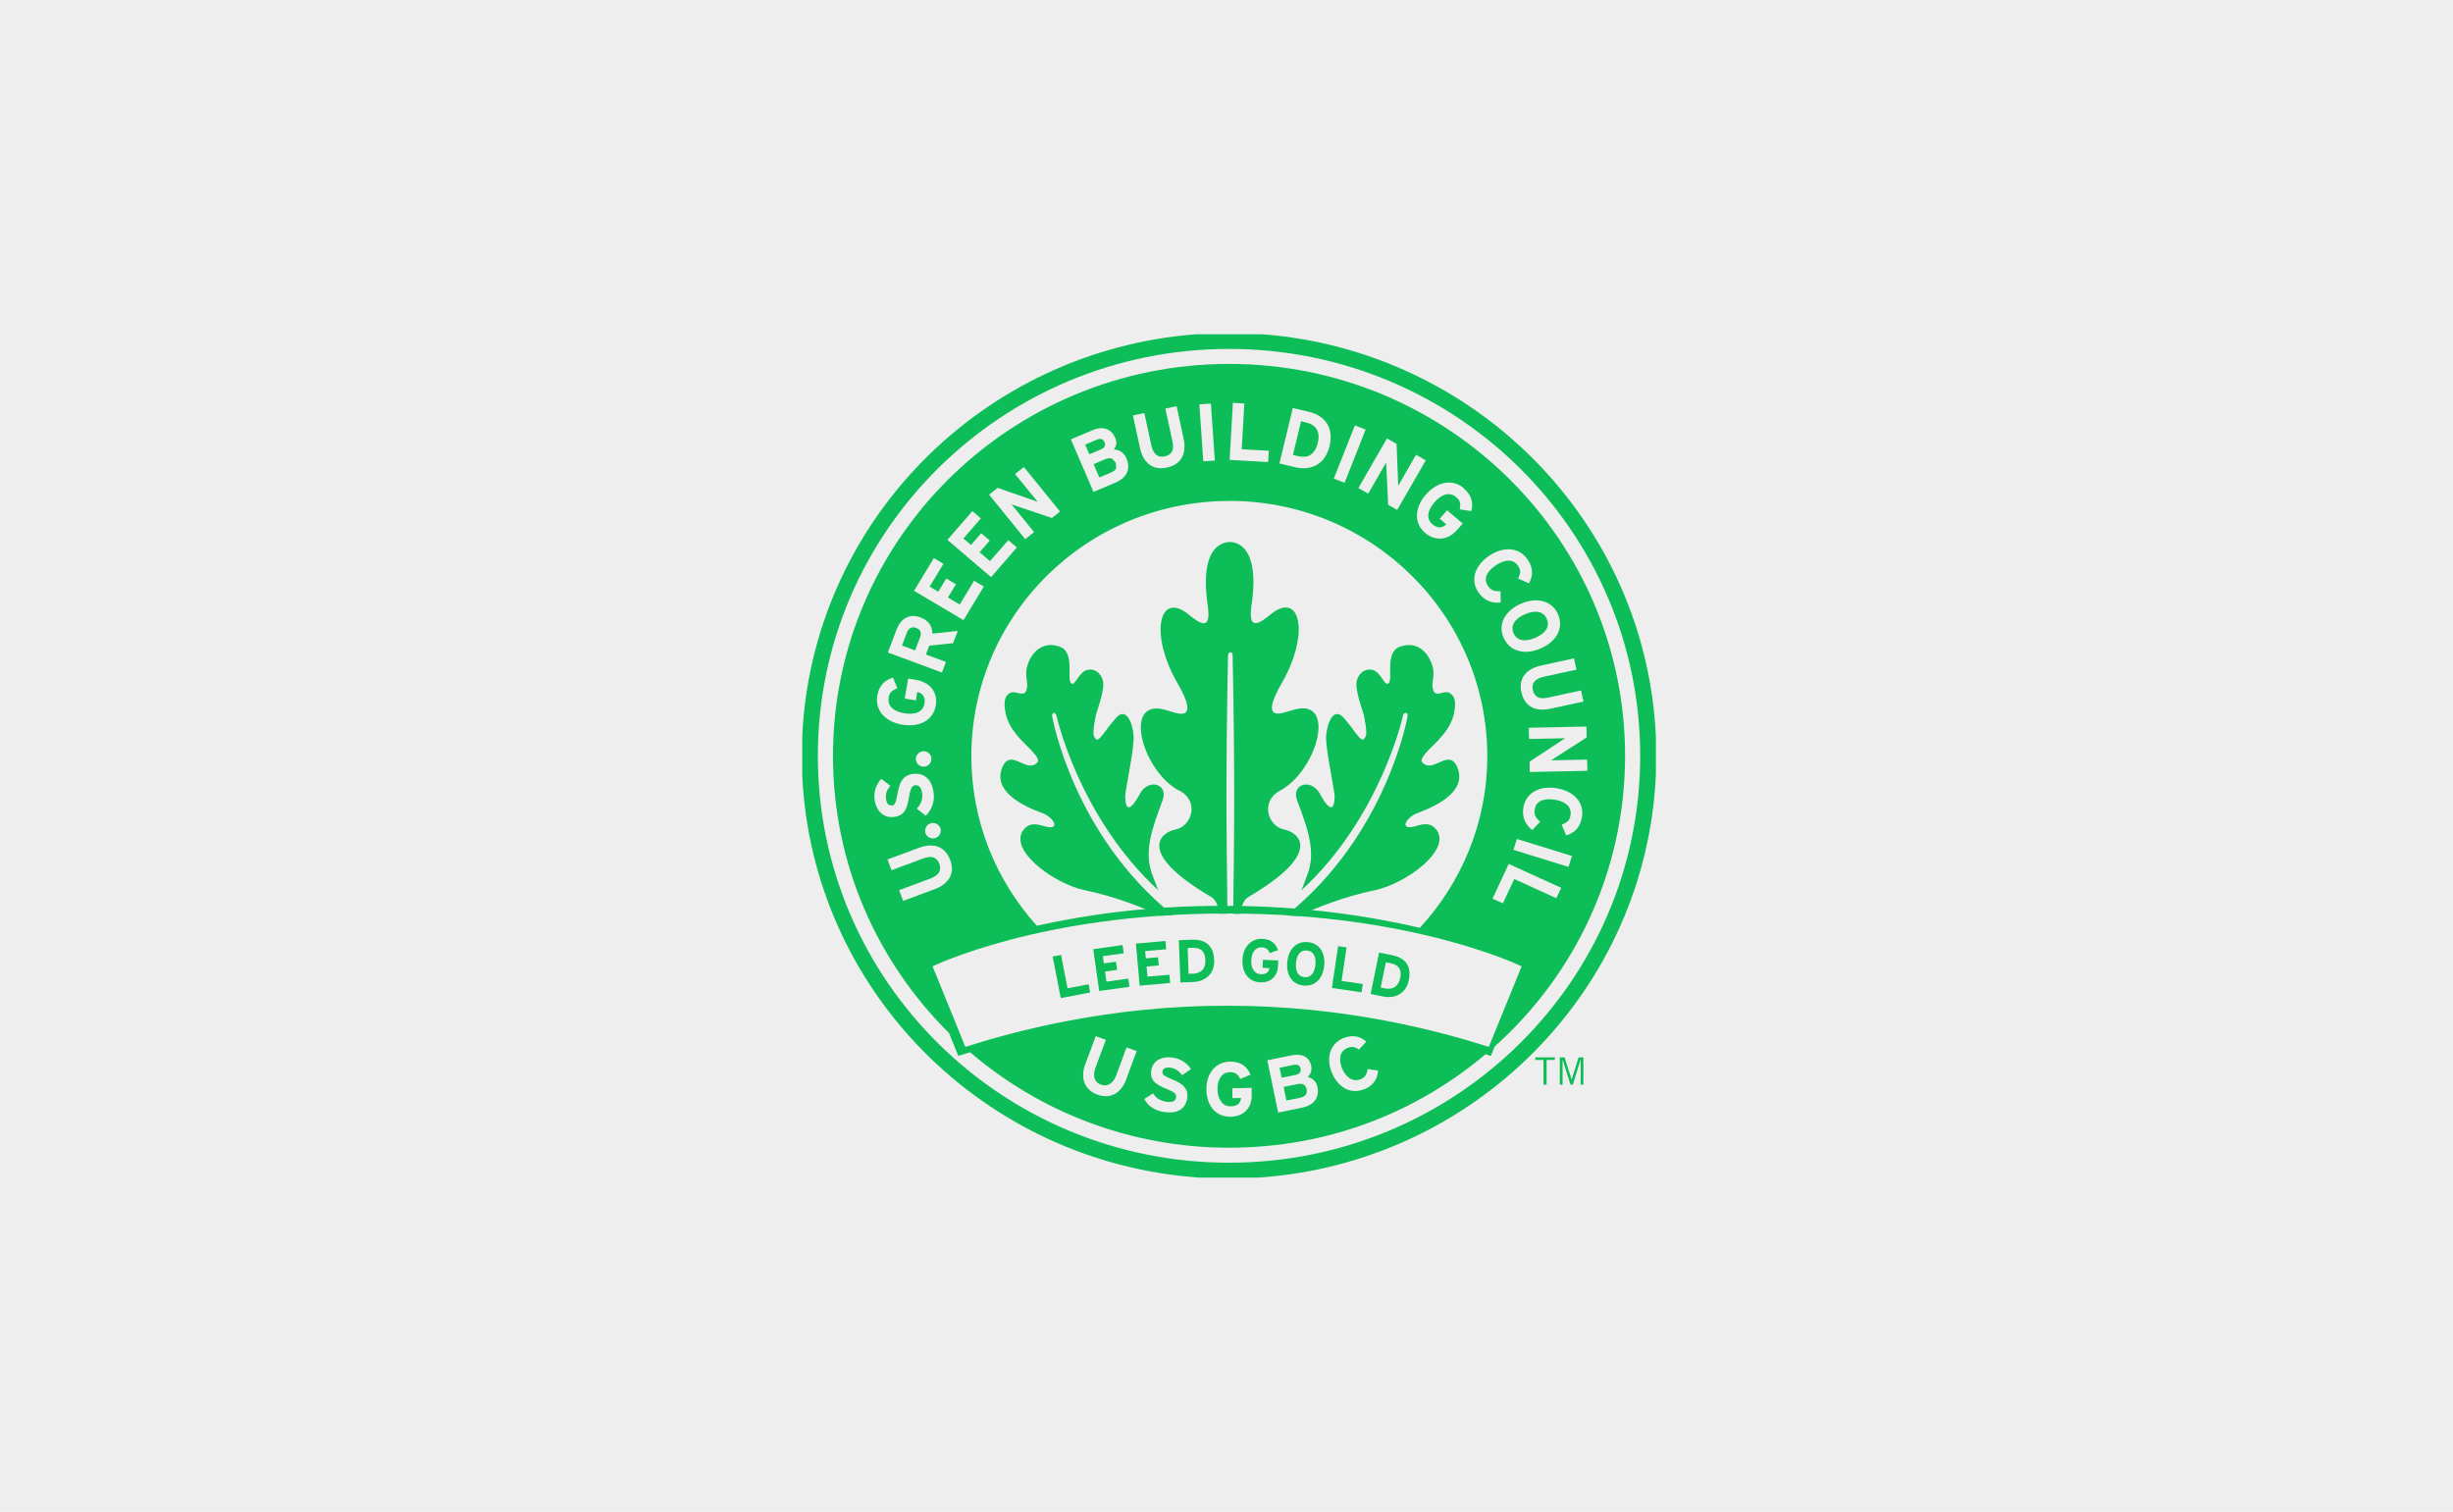
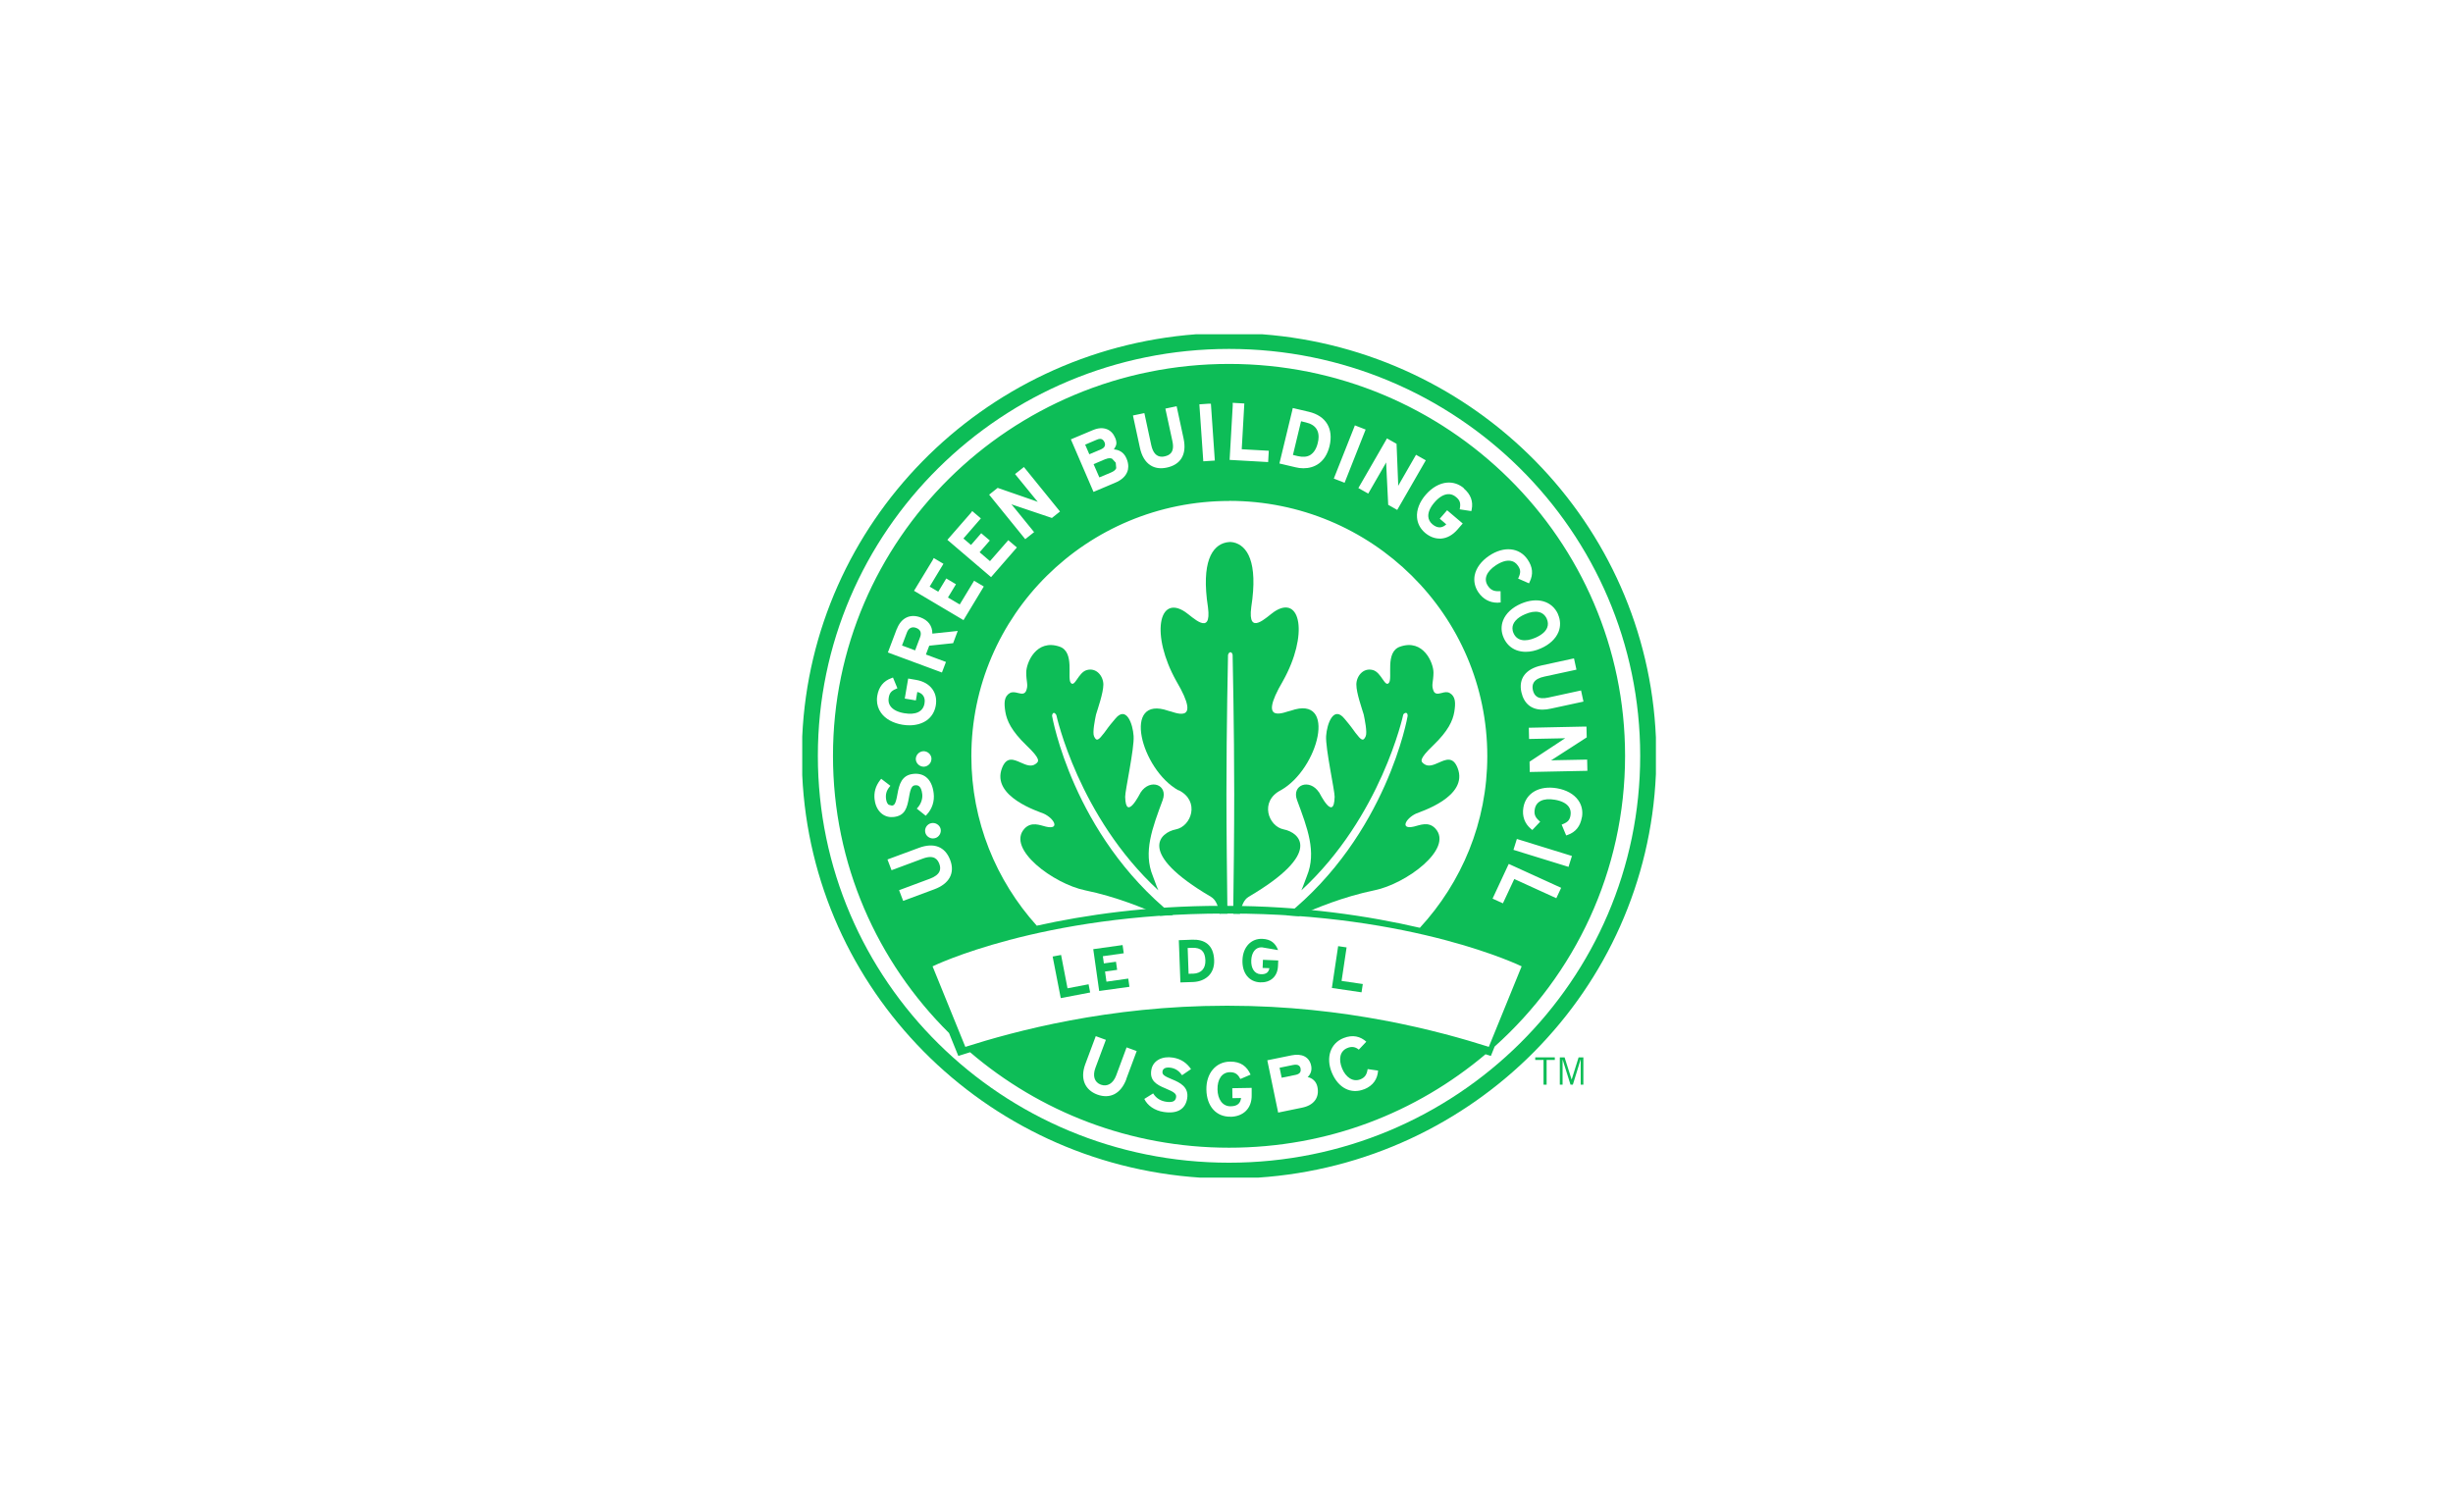
<svg xmlns="http://www.w3.org/2000/svg" width="477" height="294" viewBox="0 0 477 294" fill="none">
-   <rect width="477" height="294" fill="#EEEEEE" />
  <g clip-path="url(#clip0_270_3701)">
    <path d="M307.605 158.938C307.297 160.682 306.403 161.806 304.843 162.36L304.551 162.458L303.673 160.356L303.982 160.225C304.892 159.85 305.249 159.427 305.396 158.547C305.493 157.911 305.396 157.357 305.054 156.884C304.567 156.2 303.625 155.727 302.325 155.515C300.115 155.141 298.702 155.825 298.442 157.373C298.279 158.286 298.507 158.905 299.238 159.557L299.498 159.785L297.97 161.399L297.727 161.203C296.476 160.176 295.94 158.693 296.232 157.015C296.719 154.212 299.319 152.712 302.731 153.283C304.567 153.592 306.045 154.407 306.89 155.597C307.573 156.542 307.833 157.699 307.621 158.922M305.006 168.57L294.299 165.261L294.867 163.452L294.965 163.143L305.672 166.451L305.006 168.57ZM302.633 174.665C302.633 174.665 295.03 171.177 294.461 170.933C294.217 171.454 292.251 175.659 292.251 175.659L290.237 174.746L293.242 168.292L293.389 167.999L303.576 172.644L302.633 174.665ZM289.522 203.576C280.001 200.545 261.674 195.574 238.879 195.574H238.359C215.564 195.574 197.236 200.545 187.715 203.576L181.346 187.914C181.346 187.914 202.273 177.647 238.147 177.647H239.074C274.948 177.647 295.891 187.914 295.891 187.914L289.506 203.576H289.522ZM265.281 211.806C262.73 212.833 260.228 211.594 258.977 208.563C257.774 205.63 258.717 202.875 261.251 201.865C263.087 201.132 264.55 201.555 265.687 202.566L264.225 204.114C263.607 203.592 262.892 203.43 262.015 203.788C260.553 204.375 260.244 205.972 260.975 207.765C261.69 209.492 263.087 210.47 264.55 209.883C265.427 209.525 265.784 208.954 265.947 207.895L267.978 208.188C267.864 209.818 267.035 211.106 265.281 211.823M253.225 215.392L248.546 216.353L246.434 206.184L251.145 205.222C253.144 204.815 254.606 205.499 254.964 207.243C255.142 208.107 254.882 208.889 254.281 209.443C255.175 209.639 255.955 210.258 256.182 211.366C256.621 213.501 255.418 214.952 253.209 215.392M239.269 217.152C236.523 217.201 234.638 215.147 234.589 211.872C234.541 208.71 236.425 206.477 239.171 206.445C241.316 206.412 242.469 207.39 243.184 208.971L241.202 209.818C240.796 209.052 240.308 208.482 239.171 208.498C237.595 208.514 236.718 209.9 236.75 211.839C236.783 213.762 237.725 215.147 239.301 215.131C240.747 215.115 241.218 214.43 241.332 213.518L239.658 213.55L239.626 211.611L243.395 211.546V212.915C243.46 215.587 241.706 217.136 239.269 217.168M227.912 209.883C229.488 210.535 231.21 211.383 230.852 213.615C230.527 215.571 229.065 216.679 226.238 216.223C224.5 215.946 223.119 214.968 222.517 213.697L224.24 212.621C224.825 213.583 225.702 214.072 226.693 214.235C227.928 214.43 228.561 214.186 228.691 213.42C228.805 212.768 228.496 212.409 226.612 211.643C224.776 210.894 223.541 210.079 223.882 208.058C224.191 206.2 226.043 205.32 228.09 205.662C229.699 205.923 230.787 206.722 231.6 207.895L229.861 209.085C229.309 208.302 228.643 207.797 227.684 207.634C226.579 207.455 226.124 207.862 226.059 208.319C225.946 208.971 226.368 209.248 227.944 209.9M219.024 209.851C217.968 212.67 215.872 213.762 213.37 212.849C210.998 211.969 209.991 209.802 211.03 206.966L213.078 201.49L215.044 202.207L213.013 207.651C212.428 209.215 212.818 210.47 214.069 210.926C215.32 211.383 216.457 210.698 217.042 209.15L219.073 203.674L221.039 204.391L219.008 209.834L219.024 209.851ZM174.847 173.1L180.843 170.867C181.801 170.509 182.419 170.036 182.679 169.482C182.874 169.058 182.874 168.553 182.662 167.999C182.338 167.152 181.671 166.141 179.462 166.956L173.369 169.221L172.573 167.135L178.649 164.886C181.606 163.778 183.784 164.626 184.775 167.249C185.733 169.776 184.596 171.862 181.671 172.937L175.627 175.186L174.831 173.1H174.847ZM170.071 155.499C169.908 154.098 170.249 152.859 171.143 151.702L171.354 151.441L173.141 152.81L172.93 153.071C172.378 153.755 172.183 154.456 172.297 155.369C172.362 155.89 172.54 156.281 172.8 156.493L173.434 156.656C173.873 156.607 174.165 156.428 174.506 154.456C174.847 152.517 175.335 150.757 177.545 150.496C178.536 150.382 179.38 150.577 180.063 151.099C180.875 151.734 181.379 152.777 181.558 154.244C181.753 155.776 181.265 157.292 180.225 158.4L180.014 158.628L178.276 157.243L178.503 156.982C179.121 156.265 179.445 155.271 179.332 154.391C179.137 152.777 178.471 152.647 177.918 152.712C177.398 152.777 177.073 153.136 176.765 154.994C176.391 157.161 175.985 158.612 173.791 158.873C172.947 158.97 172.15 158.759 171.517 158.27C170.737 157.667 170.217 156.689 170.087 155.515M181.119 147.562C181.135 148.377 180.453 149.078 179.624 149.094C178.796 149.094 178.097 148.41 178.081 147.611C178.081 146.796 178.763 146.096 179.592 146.079C180.42 146.079 181.119 146.747 181.135 147.562M170.591 135.29C170.883 133.563 171.809 132.406 173.353 131.868L173.645 131.754L174.506 133.84L174.214 133.97C173.32 134.345 172.963 134.769 172.817 135.665C172.703 136.301 172.817 136.871 173.158 137.328C173.645 138.012 174.587 138.485 175.871 138.697C178.081 139.071 179.494 138.387 179.77 136.822C179.803 136.643 179.819 136.48 179.819 136.317C179.819 135.893 179.705 135.535 179.494 135.242C179.202 134.834 178.763 134.655 178.373 134.557C178.308 134.997 178.097 136.203 178.097 136.203L175.936 135.845L176.602 131.949L178.129 132.21C179.543 132.455 180.632 133.074 181.314 134.019C181.948 134.899 182.175 136.007 181.964 137.213C181.753 138.419 181.135 139.43 180.177 140.098C179.283 140.717 178.129 141.043 176.862 141.043C176.407 141.043 175.952 141.011 175.481 140.929C173.645 140.62 172.167 139.805 171.322 138.615C170.802 137.882 170.526 137.034 170.526 136.122C170.526 135.861 170.542 135.584 170.591 135.307M181.785 162.996C181.655 163.028 181.541 163.045 181.428 163.045C180.745 163.045 180.095 162.588 179.933 161.904C179.722 161.122 180.242 160.274 181.054 160.079C181.85 159.883 182.711 160.388 182.906 161.171C183.101 161.953 182.597 162.8 181.801 162.996M174.409 122.301C175.221 120.166 176.976 119.303 178.974 120.052C180.485 120.607 181.298 121.698 181.298 123.149C181.298 123.165 181.298 123.181 181.298 123.214C181.964 123.149 186.237 122.693 186.237 122.693L185.343 125.072C185.343 125.072 181.07 125.528 180.697 125.561C180.599 125.822 180.209 126.848 180.047 127.272C180.567 127.468 183.946 128.723 183.946 128.723L183.166 130.776L172.654 126.881L174.393 122.285L174.409 122.301ZM181.411 108.807L181.574 108.514L183.459 109.638C183.459 109.638 181.07 113.566 180.778 114.071C181.151 114.283 182.078 114.837 182.451 115.065C182.727 114.609 184.011 112.49 184.011 112.49L185.896 113.615C185.896 113.615 184.612 115.75 184.336 116.19C184.742 116.434 186.221 117.298 186.627 117.543C186.919 117.054 189.421 112.93 189.421 112.93L191.306 114.055L187.358 120.59L177.74 114.886L181.411 108.84V108.807ZM188.853 99.632L189.064 99.387L190.737 100.805C190.737 100.805 187.715 104.277 187.342 104.717C187.667 104.994 188.479 105.694 188.82 105.972C189.161 105.58 190.802 103.69 190.802 103.69L192.476 105.108C192.476 105.108 190.835 106.982 190.494 107.389C190.851 107.699 192.151 108.807 192.508 109.117C192.882 108.677 196.067 105.043 196.067 105.043L197.74 106.46L192.72 112.23L184.222 104.977L188.885 99.632H188.853ZM194.003 94.873L201.331 97.415C201.331 97.415 201.607 97.513 201.802 97.595C201.574 97.318 201.006 96.633 201.006 96.633L197.383 92.184L198.845 91.027L199.105 90.815L206.124 99.469L204.548 100.724L196.96 98.165C196.96 98.165 196.781 98.1 196.668 98.051C196.83 98.23 197.448 98.996 197.448 98.996L201.087 103.478L199.365 104.847L192.346 96.193L194.003 94.873ZM212.558 83.628C213.549 83.204 214.475 83.155 215.255 83.465C215.953 83.742 216.506 84.312 216.847 85.127C217.01 85.486 217.091 85.844 217.091 86.203C217.091 86.627 216.831 87.001 216.603 87.393C217.481 87.442 218.504 87.865 219.04 89.12C219.284 89.674 219.398 90.212 219.398 90.701C219.398 91.076 219.333 91.451 219.187 91.793C218.829 92.673 218.033 93.39 216.798 93.895L212.639 95.655L208.236 85.437L212.541 83.628H212.558ZM222.534 80.352L223.866 86.545C224.191 88.061 224.89 88.81 225.929 88.81C226.092 88.81 226.271 88.794 226.466 88.745C227.359 88.55 228.48 88.044 227.977 85.763L226.612 79.456L228.48 79.065L228.805 78.999L230.154 85.274C230.495 86.871 230.349 88.191 229.699 89.185C229.13 90.065 228.172 90.652 226.888 90.929C225.653 91.19 224.581 91.043 223.703 90.473C222.696 89.821 221.998 88.664 221.656 87.034L220.308 80.792L222.501 80.336L222.534 80.352ZM235.142 78.51H235.467L236.23 89.56L233.988 89.707L233.224 78.625L235.125 78.494L235.142 78.51ZM239.041 97.399C266.743 97.399 289.213 119.629 289.213 147.041C289.213 159.916 284.225 171.601 276.101 180.418C266.272 178.136 253.388 176.148 238.18 176.148H237.465C223.184 176.148 211.079 177.908 201.607 180.01C193.711 171.242 188.885 159.72 188.885 147.057C188.885 119.645 211.339 97.415 239.057 97.415M239.707 78.657V78.331L241.966 78.462C241.966 78.462 241.494 86.741 241.462 87.36C242.047 87.393 246.726 87.653 246.726 87.653L246.596 89.853L239.106 89.43L239.723 78.674L239.707 78.657ZM251.308 79.668L251.389 79.342L254.509 80.075C257.839 80.857 259.35 83.351 258.538 86.741C257.758 89.935 255.613 91.059 253.453 91.059C252.933 91.059 252.413 90.994 251.909 90.864L248.79 90.13L251.324 79.651L251.308 79.668ZM263.347 83.025L263.461 82.715L265.557 83.53L261.463 93.879L259.367 93.064L263.347 83.025ZM269.716 85.258L271.568 86.301L271.877 93.993C271.877 93.993 271.877 94.286 271.877 94.482C272.121 94.042 272.495 93.406 272.495 93.406L275.354 88.436L277.255 89.511L271.698 99.159L269.944 98.165L269.554 90.228C269.554 90.228 269.554 90.049 269.554 89.919C269.326 90.326 268.936 90.994 268.936 90.994L266.061 95.981L264.143 94.906L269.537 85.551L269.7 85.258H269.716ZM284.631 94.971C285.98 96.112 286.5 97.497 286.175 99.078L286.11 99.387L283.851 99.045L283.9 98.719C284.046 97.774 283.851 97.252 283.153 96.666C282.665 96.242 282.113 96.046 281.528 96.095C280.683 96.16 279.79 96.715 278.945 97.692C278.1 98.67 277.677 99.632 277.742 100.463C277.791 101.033 278.051 101.539 278.555 101.962C279.058 102.386 279.562 102.582 280.066 102.549C280.569 102.5 280.943 102.239 281.236 101.962C280.894 101.669 279.968 100.87 279.968 100.87L281.398 99.224L284.436 101.799L283.429 102.957C282.503 104.032 281.398 104.651 280.228 104.733C280.131 104.733 280.033 104.733 279.936 104.733C278.945 104.733 277.986 104.342 277.125 103.625C276.183 102.826 275.63 101.783 275.549 100.61C275.435 99.159 276.036 97.595 277.255 96.193C278.474 94.791 279.952 93.96 281.414 93.846C282.6 93.765 283.721 94.14 284.664 94.938M286.76 111.887C287.036 110.453 288.043 109.101 289.571 108.074C292.43 106.151 295.436 106.444 297.044 108.791C298.052 110.258 298.182 111.676 297.451 113.159L297.321 113.436L295.208 112.507L295.338 112.213C295.728 111.317 295.696 110.779 295.192 110.03C294.818 109.492 294.364 109.166 293.795 109.068C292.966 108.905 291.959 109.215 290.87 109.932C289.018 111.17 288.449 112.637 289.343 113.941C289.863 114.707 290.48 115 291.455 114.968H291.796L291.813 117.168H291.504C291.39 117.2 291.277 117.2 291.163 117.2C289.684 117.2 288.385 116.5 287.491 115.196C286.792 114.169 286.549 113.028 286.76 111.871M302.958 119.449C303.462 120.59 303.495 121.764 303.072 122.856C302.536 124.208 301.301 125.365 299.595 126.099C298.604 126.539 297.613 126.751 296.687 126.751C296.037 126.751 295.42 126.637 294.851 126.425C293.746 126.001 292.901 125.17 292.398 124.029C291.894 122.904 291.861 121.731 292.284 120.639C292.82 119.286 294.055 118.129 295.761 117.396C298.929 116.027 301.821 116.858 302.975 119.449M306.078 128.054L306.549 130.222L300.294 131.575C299.287 131.786 298.604 132.161 298.263 132.699C298.003 133.107 297.954 133.595 298.068 134.166C298.214 134.801 298.474 135.225 298.88 135.486C299.384 135.812 300.131 135.861 301.074 135.649L307.443 134.264L307.914 136.431L301.577 137.8C300.993 137.931 300.456 137.996 299.953 137.996C297.776 137.996 296.346 136.822 295.842 134.606C295.257 131.966 296.671 130.075 299.741 129.407L305.721 128.103L306.045 128.038L306.078 128.054ZM308.499 141.288L308.548 143.39L302.032 147.595C302.032 147.595 301.789 147.742 301.61 147.856C301.87 147.856 302.861 147.823 302.861 147.823L308.629 147.709L308.678 149.893L297.467 150.121L297.434 148.116L304.112 143.716C304.112 143.716 304.274 143.618 304.372 143.553C304.112 143.553 303.137 143.586 303.137 143.586L297.337 143.7L297.288 141.516L308.174 141.288H308.499ZM238.992 70.769C196.457 70.769 161.979 104.896 161.979 146.976C161.979 168.032 170.607 187.083 184.547 200.887L186.351 205.336C187.066 205.108 187.829 204.864 188.642 204.619C202.143 216.174 219.739 223.182 238.992 223.182C258.246 223.182 275.435 216.337 288.872 205.01C289.213 205.124 289.587 205.239 289.912 205.336L290.643 203.511C306.224 189.561 316.005 169.401 316.005 146.976C316.005 104.896 281.528 70.769 238.992 70.769Z" fill="#0DBD57" />
    <path d="M232.558 65C190.932 68.162 157.901 101.653 156 143.195V150.757C157.917 192.543 191.354 226.213 233.354 229H244.646C286.711 226.197 320.18 192.445 322 150.545V143.39C320.197 101.767 287.117 68.162 245.442 65H232.558ZM159.038 146.976C159.038 103.282 194.848 67.852 238.992 67.852C283.136 67.852 318.945 103.282 318.945 146.976C318.945 190.669 283.152 226.099 238.992 226.099C194.831 226.099 159.038 190.669 159.038 146.976Z" fill="#0DBD57" />
    <path d="M214.979 89.267C214.979 89.267 213.126 90.049 212.655 90.261C212.85 90.701 213.581 92.396 213.776 92.836C214.426 92.559 216.067 91.874 216.067 91.874C216.603 91.646 216.928 91.369 217.058 91.043L216.961 89.968L216.23 89.185C216.083 89.136 215.937 89.104 215.775 89.104C215.531 89.104 215.271 89.153 214.995 89.283" fill="#0DBD57" />
    <path d="M178.161 122.106C177.349 121.796 176.683 122.122 176.358 122.986C176.358 122.986 175.578 125.039 175.399 125.528C175.854 125.691 177.495 126.311 177.95 126.473C178.129 125.985 178.909 123.931 178.909 123.931C178.99 123.719 179.055 123.475 179.055 123.247C179.055 122.807 178.844 122.367 178.161 122.106Z" fill="#0DBD57" />
    <path d="M294.104 122.171C294.104 122.481 294.169 122.807 294.315 123.116C294.948 124.583 296.508 124.909 298.572 124.013C299.758 123.491 300.554 122.823 300.862 122.041C301.074 121.503 301.041 120.916 300.781 120.329C300.131 118.879 298.588 118.553 296.541 119.449C294.948 120.134 294.104 121.112 294.104 122.171Z" fill="#0DBD57" />
    <path d="M254.8 88.468C255.483 88.044 255.97 87.278 256.246 86.154C256.36 85.714 256.409 85.323 256.409 84.948C256.409 84.361 256.279 83.856 256.019 83.449C255.629 82.813 254.93 82.373 253.939 82.145C253.939 82.145 253.354 82.014 252.997 81.917C252.867 82.471 251.551 87.914 251.421 88.468C251.778 88.55 252.363 88.696 252.363 88.696C253.354 88.924 254.183 88.859 254.817 88.468" fill="#0DBD57" />
    <path d="M213.321 85.486C213.321 85.486 211.501 86.252 211.014 86.464C211.192 86.871 211.647 87.947 211.826 88.338C212.476 88.061 214.133 87.36 214.133 87.36C214.718 87.115 214.881 86.741 214.881 86.447C214.881 86.268 214.832 86.105 214.783 86.007C214.588 85.567 214.312 85.339 213.922 85.339C213.743 85.339 213.548 85.388 213.321 85.486Z" fill="#0DBD57" />
    <path d="M300.749 206.118V210.926H300.148V206.118H298.539V205.613H302.341V206.118H300.749Z" fill="#0DBD57" />
    <path d="M307.377 210.926V206.07H307.345L305.85 210.926H305.395L303.868 206.07H303.852V210.926H303.315V205.613H304.242L305.606 209.916H305.623L306.971 205.613H307.897V210.926H307.377Z" fill="#0DBD57" />
    <path d="M229.227 153.674C233.403 155.792 231.665 160.698 228.643 161.285C225.621 161.871 220.876 165.815 235.466 174.388C236.393 174.926 236.88 176.066 237.156 177.696C237.497 177.696 237.806 177.68 238.147 177.68H238.683C238.602 171.047 238.488 161.741 238.488 154.358C238.488 141.451 238.797 127.37 238.797 127.37C238.797 127.37 238.911 126.832 239.268 126.832C239.626 126.832 239.691 127.37 239.691 127.37C239.691 127.37 240 141.435 240 154.358C240 161.741 239.902 171.063 239.805 177.696C240.259 177.696 240.698 177.712 241.137 177.712C241.413 176.083 241.9 174.926 242.81 174.388C257.401 165.815 252.656 161.871 249.634 161.285C246.612 160.698 244.89 155.809 249.049 153.674C256.393 149.583 260.146 134.997 251.032 138.191C250.203 138.257 244.208 141.353 249.488 132.406C254.492 123.459 252.949 115.489 247.766 118.96C246.401 119.873 242.55 123.915 243.314 118.064C244.695 109.198 242.485 106.053 239.853 105.466C239.853 105.466 239.577 105.417 239.35 105.401H239.106C239.106 105.401 239.09 105.401 239.073 105.401C238.878 105.401 238.375 105.499 238.375 105.499C235.743 106.086 233.533 109.231 234.898 118.097C235.661 123.931 231.827 119.889 230.462 118.993C225.279 115.522 223.736 123.491 228.74 132.438C234.02 141.386 228.025 138.305 227.197 138.224C218.082 135.03 221.835 149.632 229.179 153.706" fill="#0DBD57" />
    <path d="M256.49 154.081C254.654 151.311 251.113 152.614 252.217 155.581C254.232 161.008 256.052 165.685 254.135 170.346C253.875 170.965 253.533 172.057 253.062 173.133C268.595 158.824 272.868 139.006 272.868 138.974C272.933 138.762 273.29 138.566 273.485 138.631C273.68 138.697 273.761 139.071 273.713 139.283C273.713 139.316 269.732 162.295 250.138 178.006C250.95 178.055 251.779 178.104 252.575 178.152C252.884 177.973 253.176 177.826 253.387 177.729C255.694 176.686 261.186 174.371 267.311 173.117C273.437 171.862 282.665 165.049 279.139 161.138C277.791 159.655 276.085 160.47 274.964 160.731C272.185 161.382 273.307 159.182 275.337 158.221C276.117 157.862 285.622 154.961 283.445 149.355C282.551 147.057 281.17 147.676 279.789 148.296C278.782 148.736 277.775 149.192 276.913 148.556C276.247 148.068 275.841 147.676 278.733 144.906C281.625 142.119 282.503 140.147 282.795 138.436C283.071 136.725 283.071 135.421 281.885 134.753C281.398 134.492 280.862 134.606 280.358 134.753C279.611 134.932 278.928 135.127 278.652 134.036C278.359 133.074 278.733 132.52 278.749 130.792C278.749 128.902 276.783 124.159 272.234 125.756C269.277 126.783 270.853 131.819 270.09 132.781C269.31 133.758 268.644 130.776 266.986 130.303C265.069 129.766 263.737 131.526 263.753 133.139C263.753 134.769 264.842 137.784 265.183 138.957C265.378 139.886 265.898 142.412 265.573 143.162C265.085 144.287 264.663 143.912 263.574 142.494C262.616 141.239 263.119 141.76 261.43 139.74C259.317 137.165 258.034 140.734 257.871 143.129C257.725 145.525 259.561 153.837 259.529 154.945C259.399 159.932 256.604 154.212 256.507 154.081" fill="#0DBD57" />
    <path d="M203.004 158.237C205.035 159.199 206.156 161.399 203.378 160.747C202.256 160.486 200.551 159.688 199.202 161.154C195.66 165.066 204.889 171.878 211.014 173.133C217.139 174.388 222.631 176.702 224.938 177.745C225.117 177.826 225.344 177.941 225.604 178.087C226.416 178.038 227.278 178.006 228.106 177.957C208.56 162.23 204.612 139.316 204.596 139.283C204.531 139.071 204.694 138.697 204.872 138.631C205.067 138.566 205.376 138.908 205.425 139.104C205.425 139.12 209.714 158.807 225.247 173.133C224.775 172.057 224.434 170.965 224.174 170.346C222.273 165.701 224.077 161.008 226.091 155.581C227.196 152.598 223.654 151.311 221.818 154.081C221.721 154.212 218.926 159.932 218.796 154.945C218.764 153.837 220.6 145.525 220.437 143.129C220.291 140.75 219.008 137.165 216.895 139.74C215.189 141.76 215.693 141.239 214.735 142.494C213.646 143.912 213.224 144.287 212.736 143.162C212.411 142.429 212.931 139.886 213.126 138.957C213.483 137.784 214.54 134.769 214.556 133.139C214.556 131.509 213.24 129.766 211.323 130.303C209.665 130.776 208.999 133.758 208.219 132.781C207.456 131.835 209.032 126.8 206.075 125.756C201.509 124.159 199.543 128.902 199.559 130.792C199.559 132.52 199.933 133.074 199.641 134.036C199.364 135.111 198.682 134.932 197.935 134.753C197.431 134.622 196.879 134.508 196.407 134.753C195.221 135.404 195.221 136.725 195.498 138.436C195.79 140.147 196.667 142.119 199.559 144.906C202.451 147.676 202.045 148.068 201.379 148.556C200.518 149.192 199.494 148.736 198.503 148.296C197.106 147.676 195.741 147.057 194.848 149.355C192.671 154.961 202.175 157.862 202.955 158.221" fill="#0DBD57" />
    <path d="M207.585 192.184L206.334 185.698L204.693 186.008L206.269 194.091L211.988 192.999L211.68 191.402L207.585 192.184Z" fill="#0DBD57" />
-     <path d="M223.134 189.919L222.956 187.947L225.328 187.735L225.182 186.154L222.809 186.366L222.679 184.948L226.774 184.59L226.628 182.976L220.876 183.498L221.623 191.679L227.537 191.141L227.391 189.544L223.134 189.919Z" fill="#0DBD57" />
    <path d="M215.157 190.897L214.881 188.925L217.237 188.599L217.009 187.018L214.653 187.344L214.458 185.942L218.52 185.372L218.293 183.775L212.59 184.573L213.743 192.706L219.625 191.891L219.398 190.294L215.157 190.897Z" fill="#0DBD57" />
    <path d="M231.941 189.332L231.128 189.365L230.95 184.345L231.827 184.313C233.582 184.248 234.329 185.046 234.394 186.741C234.443 188.24 233.696 189.283 231.957 189.349M231.827 182.732L229.228 182.83L229.536 191.044L232.006 190.962C234.134 190.881 236.214 189.593 236.1 186.692C235.986 183.693 234.199 182.65 231.827 182.732Z" fill="#0DBD57" />
    <path d="M261.852 184.231L260.211 183.987L258.992 192.119L264.76 192.967L265.004 191.353L260.877 190.75L261.852 184.231Z" fill="#0DBD57" />
-     <path d="M245.524 188.224L246.84 188.273C246.71 188.99 246.304 189.495 245.166 189.446C243.915 189.397 243.249 188.257 243.314 186.741C243.379 185.209 244.143 184.166 245.377 184.215C246.271 184.248 246.645 184.72 246.921 185.339L248.529 184.753C248.042 183.465 247.165 182.634 245.475 182.569C243.298 182.471 241.706 184.15 241.608 186.643C241.494 189.234 242.892 190.946 245.052 191.027C246.97 191.109 248.432 189.968 248.513 187.849L248.562 186.774L245.589 186.643L245.524 188.175V188.224Z" fill="#0DBD57" />
-     <path d="M253.648 190.017C252.315 189.886 251.877 188.697 252.007 187.246C252.153 185.779 252.819 184.704 254.151 184.834C255.484 184.965 255.938 186.154 255.792 187.605C255.646 189.072 254.98 190.147 253.648 190.017ZM254.314 183.204C252.055 182.993 250.561 184.59 250.317 187.083C250.073 189.577 251.243 191.435 253.501 191.646C255.76 191.858 257.255 190.261 257.498 187.768C257.742 185.274 256.572 183.416 254.314 183.204Z" fill="#0DBD57" />
-     <path d="M272.267 190.229C271.958 191.695 270.983 192.543 269.277 192.201L268.481 192.038L269.488 187.116L270.349 187.295C272.072 187.637 272.608 188.599 272.283 190.245M270.723 185.747L268.172 185.242L266.531 193.292L268.968 193.781C271.064 194.205 273.371 193.423 273.956 190.587C274.557 187.637 273.046 186.219 270.723 185.747Z" fill="#0DBD57" />
-     <path d="M252.331 210.812L249.602 211.366L250.154 214.006L252.884 213.452C253.891 213.24 254.248 212.621 254.086 211.823C253.907 210.959 253.338 210.617 252.347 210.812" fill="#0DBD57" />
+     <path d="M245.524 188.224L246.84 188.273C246.71 188.99 246.304 189.495 245.166 189.446C243.915 189.397 243.249 188.257 243.314 186.741C243.379 185.209 244.143 184.166 245.377 184.215L248.529 184.753C248.042 183.465 247.165 182.634 245.475 182.569C243.298 182.471 241.706 184.15 241.608 186.643C241.494 189.234 242.892 190.946 245.052 191.027C246.97 191.109 248.432 189.968 248.513 187.849L248.562 186.774L245.589 186.643L245.524 188.175V188.224Z" fill="#0DBD57" />
    <path d="M252.917 207.813C252.787 207.178 252.348 206.917 251.438 207.096L248.822 207.634L249.228 209.574L251.942 209.019C252.803 208.84 253.014 208.384 252.9 207.83" fill="#0DBD57" />
  </g>
  <defs>
    <clipPath id="clip0_270_3701">
      <rect width="166" height="164" fill="white" transform="translate(156 65)" />
    </clipPath>
  </defs>
</svg>